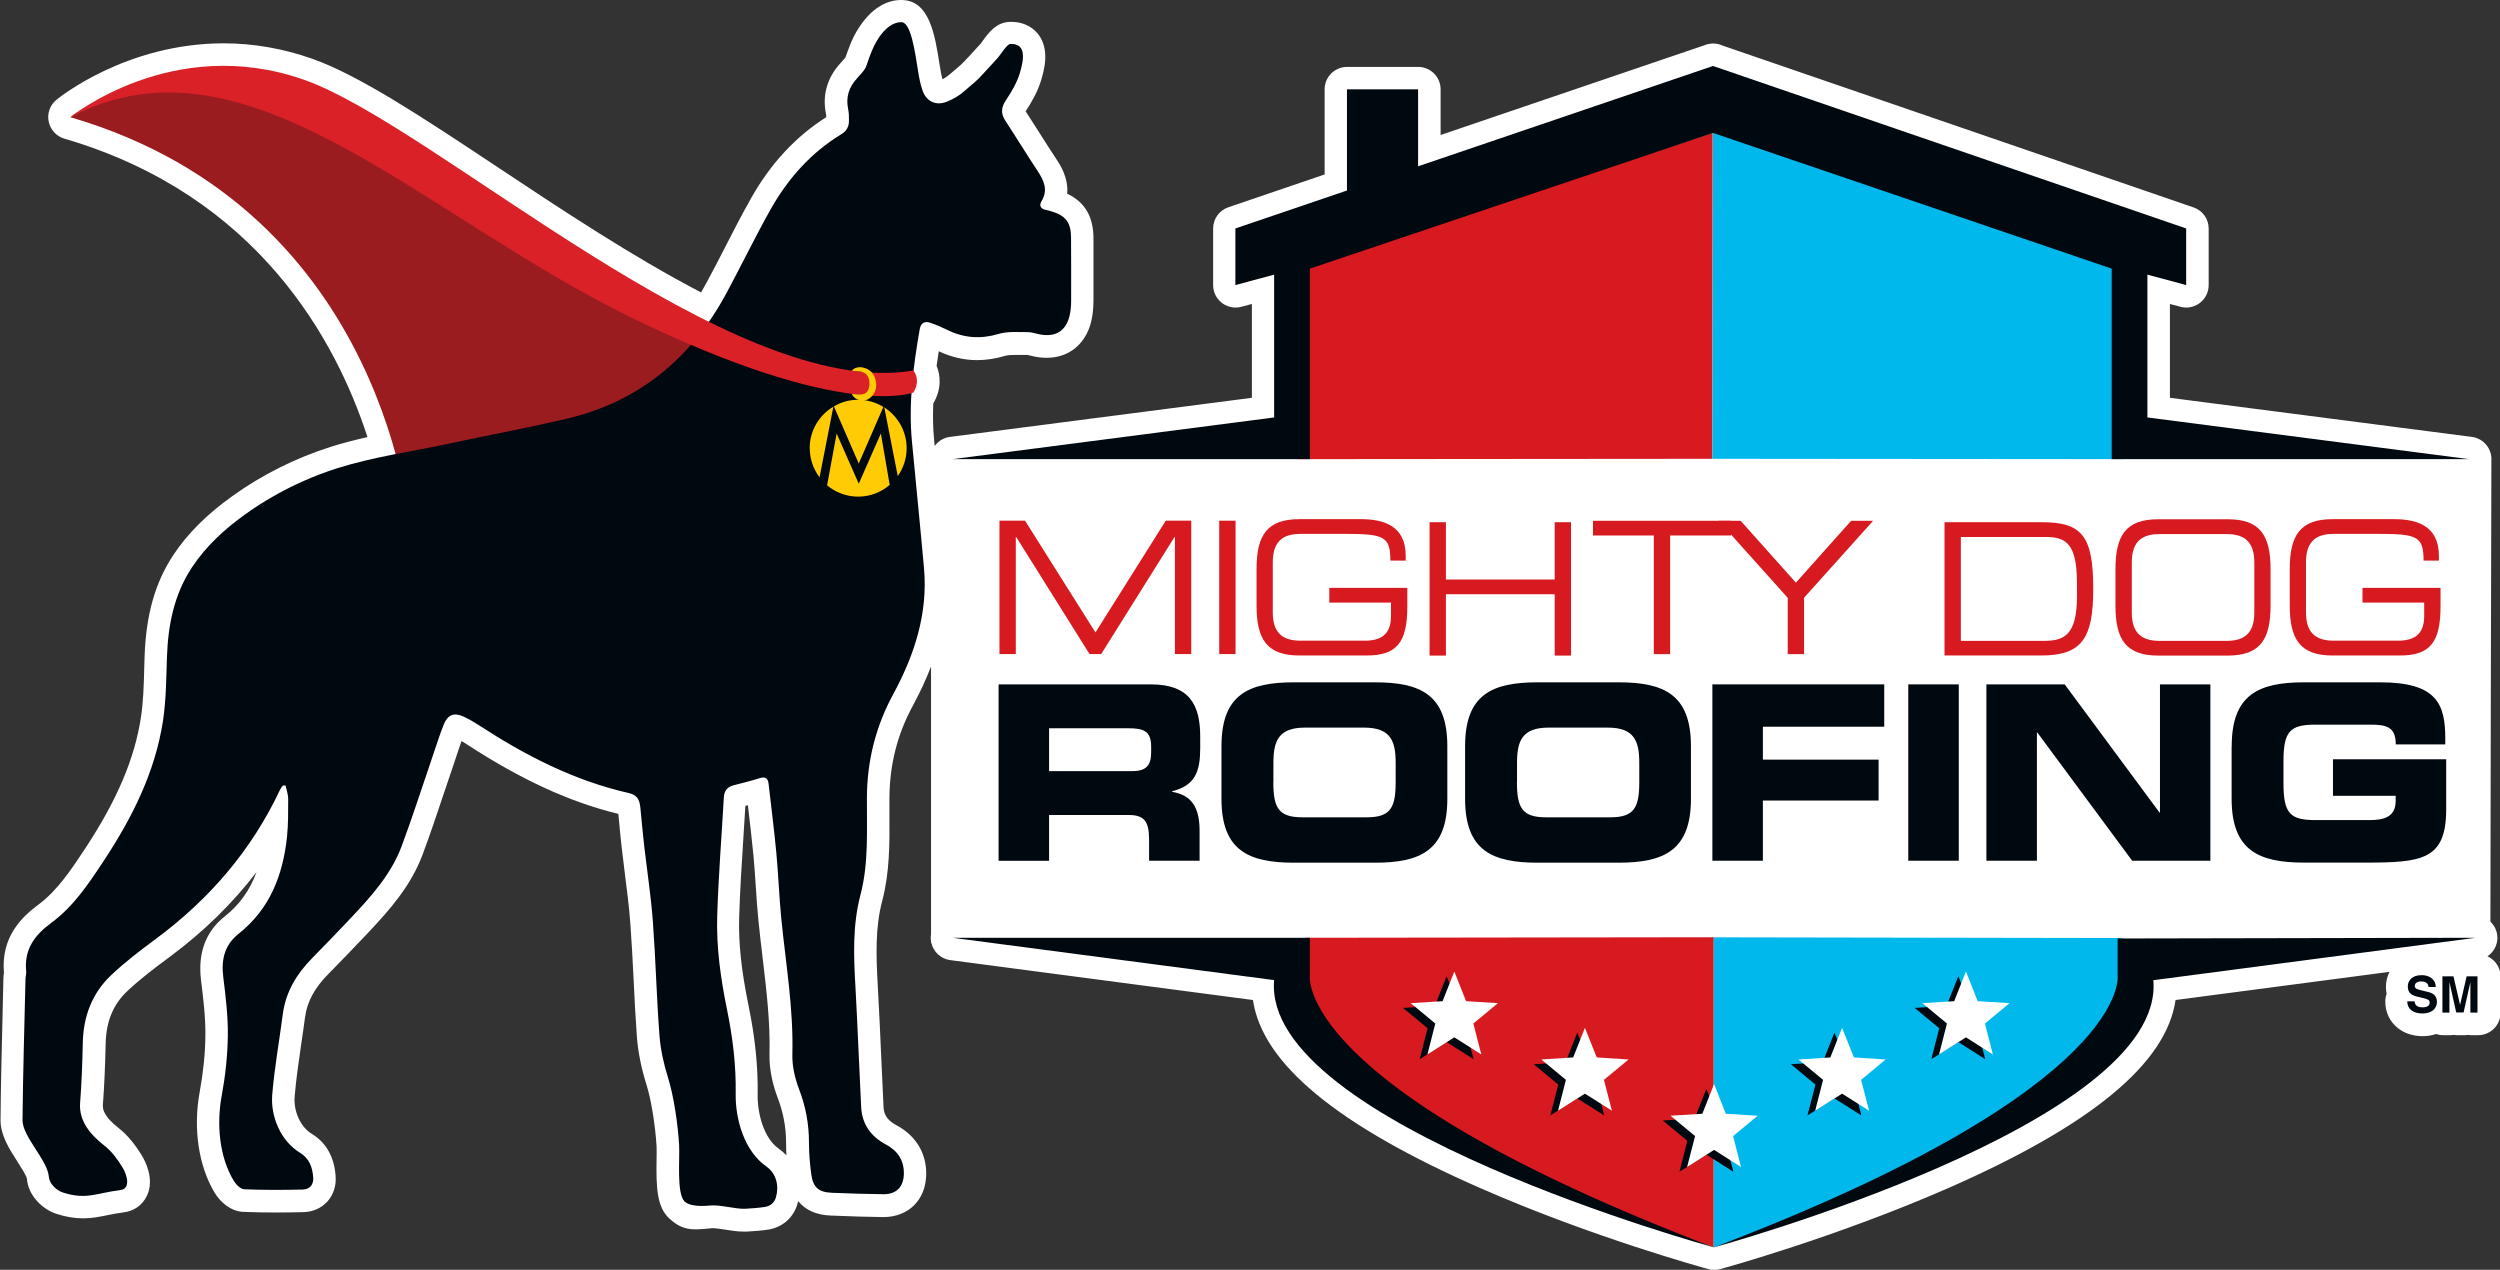
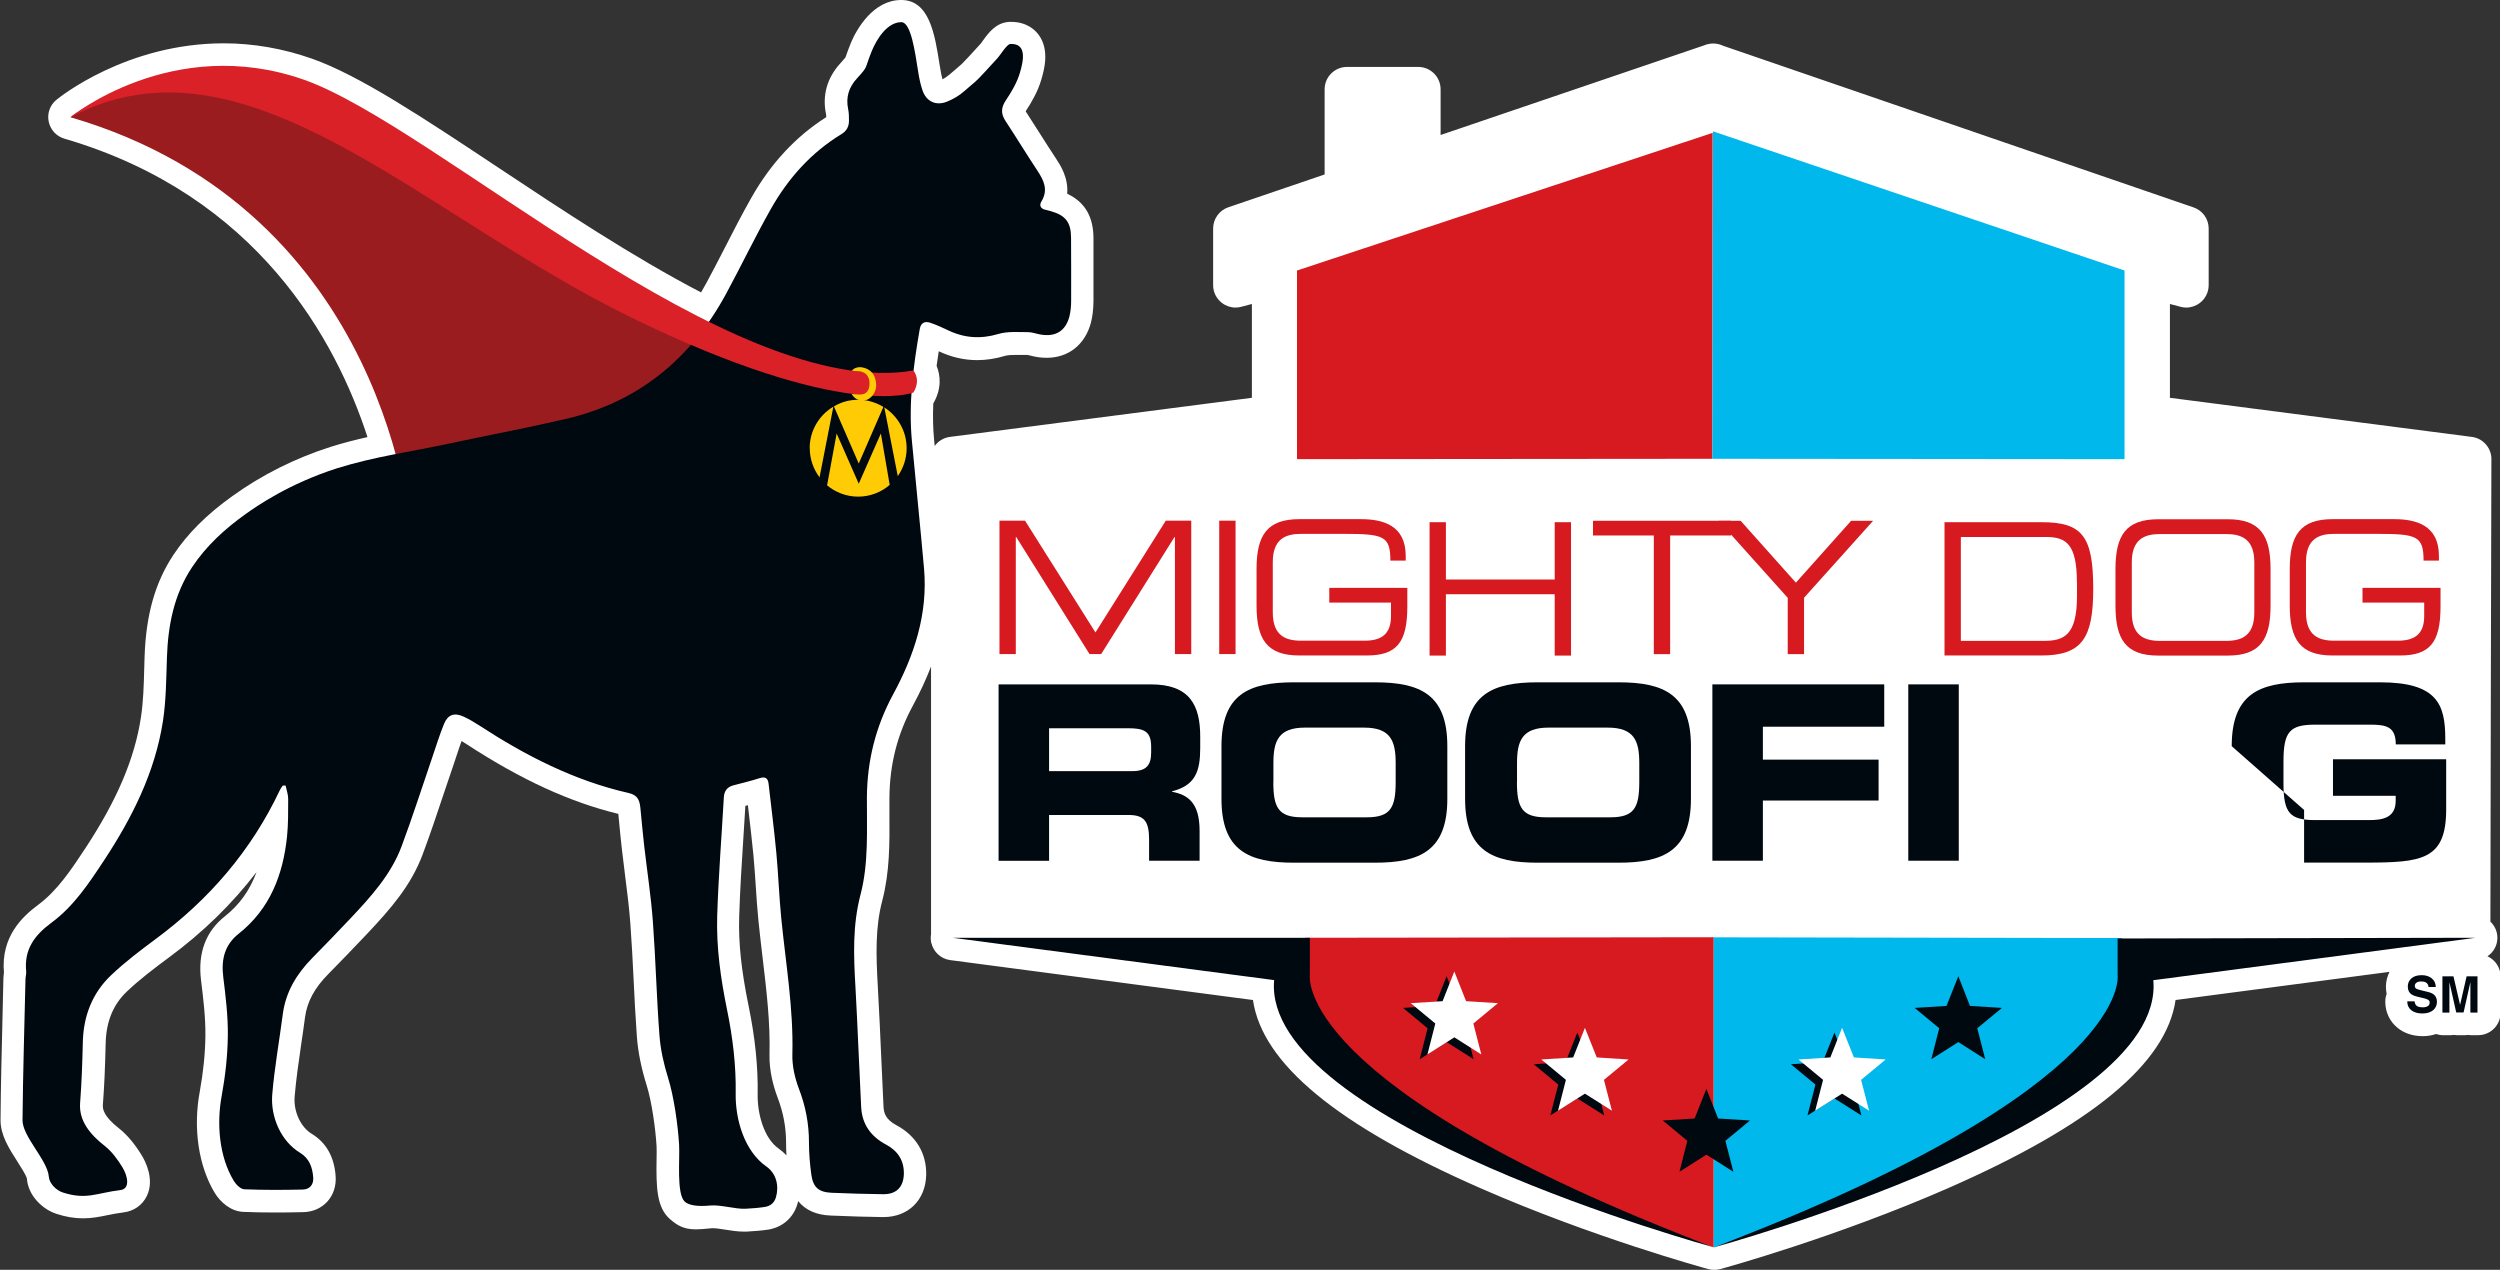
<svg xmlns="http://www.w3.org/2000/svg" id="Layer_2" viewBox="0 0 278.72 141.57">
  <rect x="0" y="0" width="278.72" height="141.57" fill="#333333" stroke="none" />
  <defs>
    <style>.cls-1{fill:#00b8ec;}.cls-2{fill:#000810;}.cls-3{fill:#fff;}.cls-4{fill:#ffcb05;}.cls-5{fill:#9b1c1f;}.cls-6{fill:#d71920;}.cls-7{fill:#da2128;}</style>
  </defs>
  <g id="MDR-00-Print-Color_Logo_Horizontal">
    <path class="cls-3" d="m277.32,106.62c.66-.45,1.11-1.2,1.11-2.06,0-.71-.3-1.35-.78-1.81,0,0,.09-51.2.11-51.4.08-1.32-.87-2.47-2.17-2.64l-33.67-4.36v-10.46l1.17.31c.21.06.43.09.65.09.54,0,1.08-.18,1.52-.52.62-.47.98-1.21.98-1.98v-6.31c0-1.07-.68-2.02-1.69-2.36l-52.45-18.02c-.34-.16-.71-.25-1.08-.25-.15,0-.31.01-.46.04-.21.03-.41.09-.61.18l-29.34,9.98v-5.09c0-1.38-1.12-2.5-2.5-2.5h-7.93c-1.38,0-2.5,1.12-2.5,2.5v9.49l-10.74,3.66c-1.01.34-1.69,1.3-1.69,2.37v6.31c0,.78.36,1.51.98,1.98.44.34.98.52,1.52.52.22,0,.44-.03.65-.09l1.17-.31v10.46l-33.67,4.36c-.7.09-1.3.47-1.69,1.01-.02-.23-.05-.47-.07-.7-.12-1.26-.15-2.59-.09-4.04.95-1.63.81-3.13.37-4.19.07-.52.15-1.06.24-1.63,1.39.66,2.83.99,4.29.99,1,0,2.04-.16,3.08-.47.33-.1.82-.11,1.21-.11.21,0,.42,0,.62,0,.24,0,.47,0,.7,0h0c.06.01.2.05.3.07.23.06.53.13.86.18.32.05.66.07.98.07,2.42,0,4.26-1.46,4.92-3.89.19-.73.28-1.5.29-2.44.01-1.76,0-3.51,0-5.27v-1.77c-.02-2.39-.97-4-2.93-4.92.15-1.81-.79-3.23-1.22-3.88-.62-.93-1.23-1.9-1.83-2.84-.52-.83-1.05-1.65-1.58-2.47.65-1,1.34-2.17,1.74-3.52.29-.99.98-3.31-.3-5.02-.4-.54-1.33-1.43-3.06-1.43-.06,0-.12,0-.18,0-1.51.06-2.35,1.23-3.02,2.16-.07.09-.12.17-.17.24l-.63.69c-.26.29-.41.45-.78.85-.69.74-.79.83-1.2,1.17-.21.18-.48.4-.89.76-.22.19-.49.38-.79.53-.09-.34-.17-.74-.25-1.24l-.06-.35c-.53-3.4-1.13-7.25-4.28-7.25s-4.99,3.3-5.59,4.72c-.3.74-.46,1.2-.57,1.51-.03.07-.04.14-.07.19-.12.15-.43.49-.57.65-1.47,1.61-2.02,3.56-1.59,5.63.02.08.02.21.03.36-3.39,2.15-6.2,5.17-8.36,9-1.05,1.85-2.03,3.76-2.97,5.6-.66,1.28-1.34,2.61-2.03,3.88-.19.35-.39.71-.6,1.06-7.65-3.98-15.58-9.25-22.63-13.93-8.3-5.51-15.47-10.28-20.78-12.14-3.2-1.12-6.5-1.7-9.81-1.7-10.85,0-18.34,6.04-18.65,6.3-.72.59-1.05,1.52-.86,2.43s.86,1.64,1.75,1.9c21.6,6.31,30.32,22.59,33.79,33.27-1.32.3-2.72.65-4.14,1.1-3.96,1.27-7.63,3.11-10.91,5.47-2.86,2.04-5.01,4.19-6.59,6.57-2.04,3.08-3.06,6.69-3.21,11.37-.01.43-.03.87-.04,1.31-.05,1.91-.1,3.71-.37,5.45-.7,4.58-2.66,9.19-6.16,14.52-1.54,2.34-3.13,4.75-5.27,6.34-1.82,1.34-4.18,3.59-3.84,7.56,0,.02,0,.03,0,.05-.02.16-.06.39-.06.65-.03,1.46-.07,2.89-.1,4.33-.09,3.74-.19,7.6-.22,11.41-.01,1.69.95,3.19,1.88,4.64.37.58.99,1.54,1.06,1.9.14,1.92,1.77,3.44,3.3,3.93,1.03.34,2.01.5,2.96.5,1.01,0,1.87-.18,2.71-.35.55-.11,1.12-.23,1.79-.31,1.17-.14,2.12-.81,2.61-1.83.91-1.88-.21-3.95-.57-4.54-.82-1.33-1.63-2.28-2.53-3-1.7-1.33-1.84-2.14-1.8-2.63.16-2.05.25-4.22.31-6.82.05-2.44.83-4.35,2.38-5.82,1.43-1.36,3.05-2.58,4.71-3.81,3.78-2.79,7.03-5.97,9.73-9.49-.75,2.04-1.91,3.65-3.53,4.93-2.13,1.69-3.02,4.07-2.66,7.09.24,1.95.52,4.15.49,6.25-.02,1.97-.24,4.06-.63,6.22-.76,4.08-.13,8.29,1.67,11.27.6.99,1.75,2.06,3.18,2.12,1.14.05,2.32.07,3.63.07.93,0,1.94-.01,3.07-.04,1.05-.02,2-.44,2.67-1.17.68-.75,1.01-1.76.93-2.84-.15-2.15-1.05-3.74-2.66-4.72-1.24-.75-2.04-2.49-1.91-4.14.16-1.92.44-3.82.73-5.83.15-1.01.3-2.02.43-3.03.23-1.72,1.05-3.25,2.58-4.8,1.36-1.38,2.78-2.85,4.35-4.51,2.62-2.78,4.89-5.37,6.19-8.86.85-2.27,1.62-4.59,2.37-6.83.35-1.03.69-2.07,1.05-3.1.13-.37.25-.74.37-1.11.18-.54.35-1.07.54-1.58.19.11.4.24.61.38,6.08,3.96,11.46,6.42,16.87,7.74l.07.75c.1,1.02.19,2.04.31,3.06.11.99.24,1.98.36,2.97.24,1.89.47,3.67.6,5.48.15,2.05.26,4.15.36,6.19.1,2.11.21,4.29.37,6.45.13,1.67.49,3.45,1.07,5.31.58,1.84,1,4.83,1.12,6.84.02.32.01.86,0,1.44-.05,3.15.02,5.31,1.41,6.61.03.02.05.05.08.07.73.63,1.45,1.15,2.88,1.15.46,0,.98-.05,1.83-.13.02,0,.05,0,.08,0,.33,0,.85.08,1.36.16.68.11,1.39.22,2.09.22.11,0,.21,0,.31,0,.81-.05,1.58-.1,2.39-.22,1.6-.25,2.82-1.32,3.27-2.85.03-.11.06-.22.09-.33.8,1,2.02,1.55,3.63,1.61,2.15.09,4.05.15,5.81.17,0,0,.06,0,.06,0,2.78,0,4.7-1.89,4.77-4.7.05-2.4-1.13-4.37-3.32-5.54-1.21-.64-1.41-1.38-1.44-2.09-.09-1.74-.16-3.49-.24-5.23-.12-2.69-.24-5.48-.4-8.23-.19-3.42-.29-6.49.5-9.48.84-3.21.82-6.42.8-9.53,0-.65,0-1.3,0-1.95.03-3.72.88-7.08,2.62-10.28.8-1.48,1.47-2.93,2.02-4.35v29.88c-.01.07-.03.14-.03.21-.01.2,0,.39.03.57v.13h.03c.22,1,1.04,1.8,2.1,1.94l33.76,4.45c1.03,7.08,9.38,13.97,25.39,20.99,12.45,5.46,24.86,8.87,25.38,9.01.22.06.44.09.66.09s.44-.03.66-.09c.52-.14,12.93-3.56,25.38-9.01,16.01-7.02,24.36-13.91,25.39-20.99l23.85-3.14c-.25.51-.4,1.07-.4,1.66,0,.28.03.54.08.8-.1.27-.15.55-.15.85,0,1.18.49,2.23,1.39,2.95.75.6,1.7.91,2.8.91.58,0,1.05-.1,1.47-.24.24.08.5.13.77.13h.79c.13,0,.25,0,.38-.03.12.02.25.03.38.03h.82c.13,0,.26,0,.38-.03.12.02.25.03.38.03h.79c1.38,0,2.5-1.12,2.5-2.5v-4.04c0-.98-.57-1.82-1.4-2.23Zm-190.5,21.44c-1.67-1.16-2.39-3.95-2.35-6.04.05-3.09-.28-6.32-1.01-9.87-.82-4.01-1.14-7.07-1.05-9.93.09-2.99.29-6.06.48-9.02.07-1.12.14-2.24.21-3.36,0,0,.02,0,.03,0,.08-.02.17-.04.25-.07.01.12.03.23.04.35.2,1.72.41,3.5.58,5.24.11,1.14.18,2.32.26,3.46.08,1.26.17,2.56.3,3.86.14,1.37.3,2.75.46,4.08.44,3.7.86,7.2.77,10.75-.05,1.9.46,3.67.89,4.82.65,1.69.96,3.35.96,5.1,0,.45.01.91.04,1.38-.25-.27-.54-.52-.85-.74Z" />
    <path class="cls-2" d="m270.04,112.31c.2,0,.36-.02.49-.07.24-.08.35-.24.35-.47,0-.13-.06-.24-.18-.31-.12-.07-.3-.13-.55-.19l-.43-.1c-.42-.09-.71-.2-.87-.31-.27-.19-.41-.48-.41-.88,0-.36.13-.66.4-.9s.65-.36,1.16-.36c.43,0,.79.11,1.09.34s.46.55.47.98h-.81c-.01-.24-.12-.42-.32-.52-.13-.07-.3-.1-.49-.1-.22,0-.39.04-.52.13-.13.09-.2.21-.2.37,0,.14.06.25.19.32.08.05.26.1.53.17l.7.17c.31.07.54.17.69.29.24.19.36.47.36.83s-.14.68-.42.92c-.28.24-.68.37-1.2.37s-.94-.12-1.24-.36-.45-.57-.45-.99h.81c.03.18.08.32.15.41.14.17.37.25.7.25Z" />
    <path class="cls-2" d="m273.09,112.89h-.79v-4.04h1.23l.74,3.18.73-3.18h1.21v4.04h-.79v-2.74c0-.08,0-.19,0-.33s0-.25,0-.33l-.76,3.39h-.82l-.76-3.39c0,.08,0,.19,0,.33,0,.14,0,.25,0,.33v2.74Z" />
    <polygon class="cls-6" points="190.94 14.81 144.6 30.16 144.6 51.19 190.91 51.15 190.94 14.81" />
    <polygon class="cls-1" points="190.97 14.64 236.86 30.16 236.86 51.19 190.91 51.15 190.97 14.64" />
    <path class="cls-6" d="m145.52,104.55l45.54-.06v34.57s-45.75-16.23-45.56-26.69l.02-7.83Z" />
-     <polygon class="cls-2" points="275.26 51.19 239.41 46.54 239.41 30.62 243.73 31.78 243.73 25.47 191.02 7.37 191.02 7.34 190.98 7.36 190.94 7.34 190.94 7.37 158.1 18.54 158.1 9.96 150.17 9.96 150.17 21.24 137.73 25.47 137.73 31.78 142.05 30.62 142.05 46.54 106.2 51.19 146.03 51.19 146.03 29.95 190.98 14.82 235.43 29.95 235.43 51.19 275.26 51.19" />
    <path class="cls-1" d="m236.6,104.58l-45.54-.08v34.57s45.75-16.23,45.56-26.69l-.02-7.8Z" />
    <path class="cls-2" d="m146.03,108.68v-4.13h-39.83l35.85,4.72c-1.42,16.01,49.01,29.79,49.01,29.79-47.08-17.94-45.03-30.39-45.03-30.39Zm129.89-4.13l-39.83.08v4.05s2.05,12.45-45.03,30.39c0,0,50.43-13.78,49.01-29.79l35.85-4.72Z" />
    <path class="cls-5" d="m45.79,59.6S43.58,23.5,7.85,13.07c0,0,14.03-11.36,32.44,1.63,18.41,12.98,40.18,24.04,40.18,24.04l-34.68,20.87Z" />
    <path class="cls-2" d="m31.5,87.62c-.1.15-.22.29-.29.45-3.18,6.75-7.9,12.22-13.88,16.64-1.7,1.26-3.4,2.55-4.94,4.01-2.14,2.03-3.11,4.63-3.16,7.58-.05,2.23-.13,4.46-.3,6.68-.15,2,1.15,3.53,2.75,4.78.79.62,1.42,1.49,1.95,2.35.61.98.92,2.43-.21,2.57-2.66.32-3.77,1.12-6.41.27-.73-.23-1.52-1-1.57-1.78-.14-1.82-2.95-4.47-2.93-6.29.05-5.23.21-10.46.33-15.69,0-.29.1-.58.08-.87-.25-2.45.9-4.04,2.83-5.46,2.48-1.83,4.19-4.42,5.87-6.97,3.14-4.77,5.67-9.82,6.55-15.52.35-2.32.36-4.7.44-7.06.12-3.59.78-7.02,2.8-10.07,1.58-2.38,3.66-4.28,5.96-5.92,1.29-.92,4.84-3.39,10.2-5.11,4.23-1.32,8.24-1.84,12.37-2.73,4.39-.94,8.8-1.76,13.17-2.78,8.1-1.89,13.94-6.73,17.86-13.98,1.69-3.13,3.23-6.34,4.98-9.44,1.92-3.39,4.47-6.26,7.85-8.32.59-.35.86-.86.85-1.52,0-.42,0-.85-.09-1.27-.28-1.33.08-2.45.99-3.44,1.32-1.45.78-.93,1.66-3.08.55-1.33,1.72-3.18,3.28-3.18,1.07,0,1.52,3.29,1.87,5.49.11.71.25,1.42.48,2.09.41,1.25,1.49,1.78,2.72,1.29.7-.28,1.4-.68,1.96-1.19,1.26-1.11,1.13-.88,2.26-2.11.6-.65.65-.71,1.46-1.59.27-.29,1.02-1.54,1.4-1.55,1.87-.07,1.48,1.83,1.06,3.24-.32,1.07-.92,2.09-1.55,3.03-.56.83-.58,1.51-.04,2.33,1.21,1.84,2.36,3.73,3.57,5.56.71,1.08,1.2,2.12.43,3.39-.27.44-.11.82.45.94.21.05.41.1.62.16,1.63.47,2.22,1.25,2.23,2.94,0,2.34.03,4.67.01,7.01,0,.6-.05,1.23-.2,1.81-.43,1.58-1.5,2.25-3.13,2-.5-.07-.99-.28-1.48-.28-1.1,0-2.27-.1-3.29.2-2.01.6-3.86.46-5.71-.45-.62-.3-1.26-.58-1.91-.8-.62-.21-1.05.04-1.16.71-.72,4.14-1.27,8.3-.87,12.51.44,4.73.93,9.46,1.35,14.19.44,5.06-1.09,9.68-3.45,14.03-1.95,3.6-2.89,7.4-2.92,11.45-.02,3.64.21,7.34-.71,10.86-.9,3.43-.77,6.81-.57,10.26.25,4.48.41,8.96.64,13.44.1,1.92,1.09,3.28,2.76,4.17,1.31.7,2.03,1.76,2,3.28-.04,1.47-.84,2.28-2.31,2.26-1.91-.02-3.82-.08-5.73-.16-1.46-.06-2.08-.6-2.28-2.04-.16-1.18-.26-2.38-.26-3.57,0-2.08-.37-4.04-1.12-5.98-.46-1.22-.77-2.58-.73-3.87.13-5.1-.74-10.11-1.24-15.15-.24-2.43-.32-4.87-.55-7.3-.24-2.56-.57-5.11-.86-7.67-.07-.65-.36-.85-1.02-.64-.96.31-1.95.54-2.92.8-.68.18-1.01.63-1.05,1.32-.25,4.4-.6,8.79-.74,13.2-.11,3.54.39,7.04,1.1,10.51.63,3.07,1.01,6.17.96,9.33-.05,2.88.97,6.42,3.42,8.13,1.1.77,1.44,2.14,1.07,3.43-.19.64-.64.99-1.25,1.08-.7.11-1.42.16-2.14.2-1.11.06-2.82-.47-3.93-.36q-2.13.2-2.85-.43c-.94-.88-.53-4.81-.63-6.37-.13-2.16-.58-5.38-1.23-7.44-.48-1.53-.84-3.14-.96-4.74-.32-4.2-.42-8.43-.73-12.64-.21-2.85-.65-5.69-.98-8.55-.16-1.39-.28-2.8-.42-4.2-.1-.98-.42-1.42-1.35-1.63-6.05-1.38-11.45-4.16-16.61-7.52-.55-.36-1.13-.7-1.73-.98-1.04-.48-1.76-.25-2.2.81-.5,1.23-.89,2.5-1.32,3.76-1.13,3.29-2.18,6.6-3.4,9.86-1.17,3.15-3.4,5.61-5.67,8.02-1.42,1.5-2.86,3-4.31,4.47-1.72,1.75-2.94,3.75-3.27,6.23-.39,3-.93,5.98-1.18,8.99-.2,2.47.96,5.18,3.1,6.48,1.04.63,1.39,1.64,1.47,2.76.06.78-.38,1.32-1.16,1.34-2.17.05-4.36.06-6.53-.03-.41-.02-.91-.52-1.16-.93-1.65-2.72-1.93-6.4-1.35-9.51.4-2.18.65-4.43.68-6.65.03-2.19-.24-4.4-.51-6.58-.24-1.94.14-3.57,1.73-4.83,3.48-2.76,4.93-6.55,5.38-10.81.14-1.39.13-2.81.13-4.21,0-.5-.19-.99-.29-1.49-.1,0-.19,0-.29,0Z" />
    <path class="cls-7" d="m101.83,43.76s-7.79,3.19-31.43-8.35C46.76,23.87,27.31,2.75,7.85,13.07c0,0,11.38-9.33,26.04-4.18,14.67,5.16,47.59,35.86,67.94,32.42,0,0,.9.98,0,2.46Z" />
    <path class="cls-4" d="m98.49,45.37c-.82-.5-1.78-.8-2.81-.8s-1.92.27-2.71.74l2.77,6.37,2.75-6.32Zm-.3,2.99l-2.45,5.57-2.45-5.57h-.02l-1.06,5.75c.94.78,2.15,1.26,3.47,1.26s2.57-.49,3.51-1.31l-.98-5.71h-.02Zm.4-2.94l1.5,7.66c.62-.88.99-1.95.99-3.11,0-1.91-1-3.59-2.49-4.55Zm-8.31,4.55c0,1.22.41,2.34,1.09,3.25l1.54-7.88c-1.58.94-2.64,2.66-2.64,4.63Z" />
    <path class="cls-4" d="m96.18,40.97c-.49-.1-.94.03-1.22.36.1.02.64.06.99.1.54.07.99.51.99,1.3s-.35,1.25-1,1.25c-.31,0-.98-.06-.98-.06.27.52.73.74,1.24.74.81,0,1.6-.89,1.47-1.97-.15-1.29-.97-1.61-1.49-1.72Z" />
    <path class="cls-6" d="m216.79,58.22h10.85c4.5,0,5.73,1.56,5.73,7.43,0,5.46-1.22,7.43-5.79,7.43h-10.79v-14.87Zm14.76,6.72c0-4.29-1.21-5.07-3.43-5.07h-9.51v11.58h9.22c2.21,0,3.73-.53,3.73-4.99v-1.52Z" />
    <path class="cls-6" d="m159.38,58.22h1.82v6.39h12.13v-6.39h1.82v14.87h-1.82v-6.84h-12.13v6.84h-1.82v-14.87Z" />
    <path class="cls-6" d="m111.44,58.05h2.84l7.85,12.46,7.84-12.46h2.84v14.87h-1.82v-13.06h-.04l-8.18,13.06h-1.3l-8.18-13.06h-.04v13.06h-1.82v-14.87Z" />
    <path class="cls-6" d="m135.93,58.05h1.82v14.87h-1.82v-14.87Z" />
    <path class="cls-6" d="m156.9,67.6c0,4.05-1.19,5.48-4.54,5.48h-7.49c-3.63,0-4.78-1.81-4.78-5.57v-4.06c0-3.76,1.15-5.57,4.78-5.57h6.86c2.41,0,4.99.66,4.99,4.09v.53h-1.71c0-2.77-.76-2.98-5.25-2.98h-4.71c-1.74,0-3.15.57-3.15,3.16v5.59c0,2.59,1.41,3.16,3.15,3.16h7.1c1.82,0,2.93-.7,2.93-2.75v-1.5h-6.88v-1.64h8.7v2.05Z" />
    <path class="cls-6" d="m184.39,59.7h-6.79v-1.64h15.39v1.64h-6.79v13.23h-1.82v-13.23Z" />
    <path class="cls-6" d="m199.3,66.64l-7.69-8.58h2.45l6.16,6.9,6.16-6.9h2.45l-7.7,8.58v6.29h-1.82v-6.29Z" />
    <path class="cls-6" d="m235.85,63.46c0-3.76,1.15-5.57,4.78-5.57h7.73c3.63,0,4.78,1.81,4.78,5.57v4.06c0,3.76-1.15,5.57-4.78,5.57h-7.73c-3.63,0-4.78-1.81-4.78-5.57v-4.06Zm15.48-.76c0-2.59-1.41-3.16-3.15-3.16h-7.36c-1.74,0-3.15.57-3.15,3.16v5.59c0,2.59,1.41,3.16,3.15,3.16h7.36c1.74,0,3.15-.57,3.15-3.16v-5.59Z" />
    <path class="cls-6" d="m272.09,67.6c0,4.05-1.19,5.48-4.54,5.48h-7.49c-3.63,0-4.78-1.81-4.78-5.57v-4.06c0-3.76,1.15-5.57,4.78-5.57h6.86c2.41,0,4.99.66,4.99,4.09v.53h-1.71c0-2.77-.76-2.98-5.25-2.98h-4.71c-1.74,0-3.15.57-3.15,3.16v5.59c0,2.59,1.41,3.16,3.15,3.16h7.1c1.82,0,2.93-.7,2.93-2.75v-1.5h-6.88v-1.64h8.7v2.05Z" />
    <path class="cls-2" d="m111.33,76.3h16.98c4.33,0,5.5,2.31,5.5,5.84v1.25c0,2.63-.56,4.18-3.14,4.83v.05c1.67.33,3.07,1.12,3.07,4.35v3.34h-5.63v-2.36c0-2.06-.56-2.74-2.31-2.74h-8.84v5.11h-5.63v-19.66Zm5.63,9.67h9.3c1.52,0,2.08-.65,2.08-2.07v-.65c0-1.74-.81-2.06-2.59-2.06h-8.79v4.78Z" />
    <path class="cls-2" d="m136.18,83.19c0-5.76,3.01-7.12,8.08-7.12h9.02c5.07,0,8.08,1.36,8.08,7.12v5.87c0,5.76-3.01,7.12-8.08,7.12h-9.02c-5.07,0-8.08-1.36-8.08-7.12v-5.87Zm5.78,3.99c0,2.85.56,3.94,3.22,3.94h7.2c2.66,0,3.22-1.09,3.22-3.94v-2.12c0-2.45-.56-3.94-3.52-3.94h-6.59c-2.96,0-3.52,1.49-3.52,3.94v2.12Z" />
    <path class="cls-2" d="m163.34,83.19c0-5.76,3.01-7.12,8.08-7.12h9.02c5.07,0,8.08,1.36,8.08,7.12v5.87c0,5.76-3.02,7.12-8.08,7.12h-9.02c-5.07,0-8.08-1.36-8.08-7.12v-5.87Zm5.78,3.99c0,2.85.56,3.94,3.22,3.94h7.2c2.66,0,3.22-1.09,3.22-3.94v-2.12c0-2.45-.56-3.94-3.52-3.94h-6.59c-2.96,0-3.52,1.49-3.52,3.94v2.12Z" />
    <path class="cls-2" d="m190.91,76.3h19.16v4.72h-13.53v3.67h12.9v4.56h-12.9v6.71h-5.63v-19.66Z" />
    <path class="cls-2" d="m212.75,76.3h5.63v19.66h-5.63v-19.66Z" />
-     <path class="cls-2" d="m221.47,76.3h8.72l10.57,14.29h.05v-14.29h5.62v19.66h-8.72l-10.57-14.29h-.05v14.29h-5.63v-19.66Z" />
-     <path class="cls-2" d="m248.81,83.19c0-5.76,3.01-7.12,8.08-7.12h8.46c6.38,0,7.27,2.47,7.27,6.3v.62h-5.52c0-1.96-1.04-2.2-2.84-2.2h-6.11c-2.84,0-3.57.73-3.57,4.1v2.44c0,3.37.74,4.1,3.57,4.1h6c1.47,0,2.94-.25,2.94-2.14v-.57h-6.99v-4.07h12.62v5.6c0,5.65-2.74,5.92-9.07,5.92h-6.77c-5.07,0-8.08-1.36-8.08-7.12v-5.87Z" />
+     <path class="cls-2" d="m248.81,83.19c0-5.76,3.01-7.12,8.08-7.12h8.46c6.38,0,7.27,2.47,7.27,6.3v.62h-5.52c0-1.96-1.04-2.2-2.84-2.2h-6.11c-2.84,0-3.57.73-3.57,4.1v2.44c0,3.37.74,4.1,3.57,4.1h6c1.47,0,2.94-.25,2.94-2.14v-.57h-6.99v-4.07h12.62v5.6c0,5.65-2.74,5.92-9.07,5.92h-6.77v-5.87Z" />
    <polygon class="cls-2" points="161.28 108.84 162.59 112.15 166.15 112.37 163.4 114.64 164.29 118.09 161.28 116.18 158.28 118.09 159.16 114.64 156.42 112.37 159.97 112.15 161.28 108.84" />
    <polygon class="cls-3" points="162.14 108.31 163.45 111.62 167 111.84 164.26 114.11 165.15 117.56 162.14 115.65 159.14 117.56 160.02 114.11 157.28 111.84 160.83 111.62 162.14 108.31" />
    <polygon class="cls-2" points="190.24 121.39 191.55 124.7 195.1 124.92 192.36 127.19 193.25 130.64 190.24 128.73 187.24 130.64 188.12 127.19 185.38 124.92 188.93 124.7 190.24 121.39" />
-     <polygon class="cls-3" points="191.1 120.86 192.41 124.17 195.96 124.39 193.22 126.66 194.1 130.11 191.1 128.2 188.09 130.11 188.98 126.66 186.24 124.39 189.79 124.17 191.1 120.86" />
    <polygon class="cls-2" points="175.85 115.12 177.16 118.42 180.71 118.65 177.97 120.92 178.85 124.36 175.85 122.46 172.84 124.36 173.73 120.92 170.99 118.65 174.54 118.42 175.85 115.12" />
    <polygon class="cls-3" points="176.7 114.59 178.02 117.89 181.57 118.12 178.82 120.39 179.71 123.83 176.7 121.93 173.7 123.83 174.58 120.39 171.84 118.12 175.39 117.89 176.7 114.59" />
    <polygon class="cls-2" points="204.52 115.12 205.83 118.42 209.38 118.65 206.64 120.92 207.52 124.36 204.52 122.46 201.51 124.36 202.4 120.92 199.66 118.65 203.21 118.42 204.52 115.12" />
    <polygon class="cls-3" points="205.37 114.59 206.69 117.89 210.23 118.12 207.49 120.39 208.38 123.83 205.37 121.93 202.37 123.83 203.25 120.39 200.51 118.12 204.06 117.89 205.37 114.59" />
    <polygon class="cls-2" points="218.33 108.84 219.63 112.15 223.19 112.37 220.44 114.64 221.33 118.09 218.33 116.18 215.32 118.09 216.2 114.64 213.46 112.37 217.01 112.15 218.33 108.84" />
-     <polygon class="cls-3" points="219.18 108.31 220.49 111.62 224.04 111.84 221.3 114.11 222.18 117.56 219.18 115.65 216.18 117.56 217.06 114.11 214.32 111.84 217.87 111.62 219.18 108.31" />
  </g>
</svg>